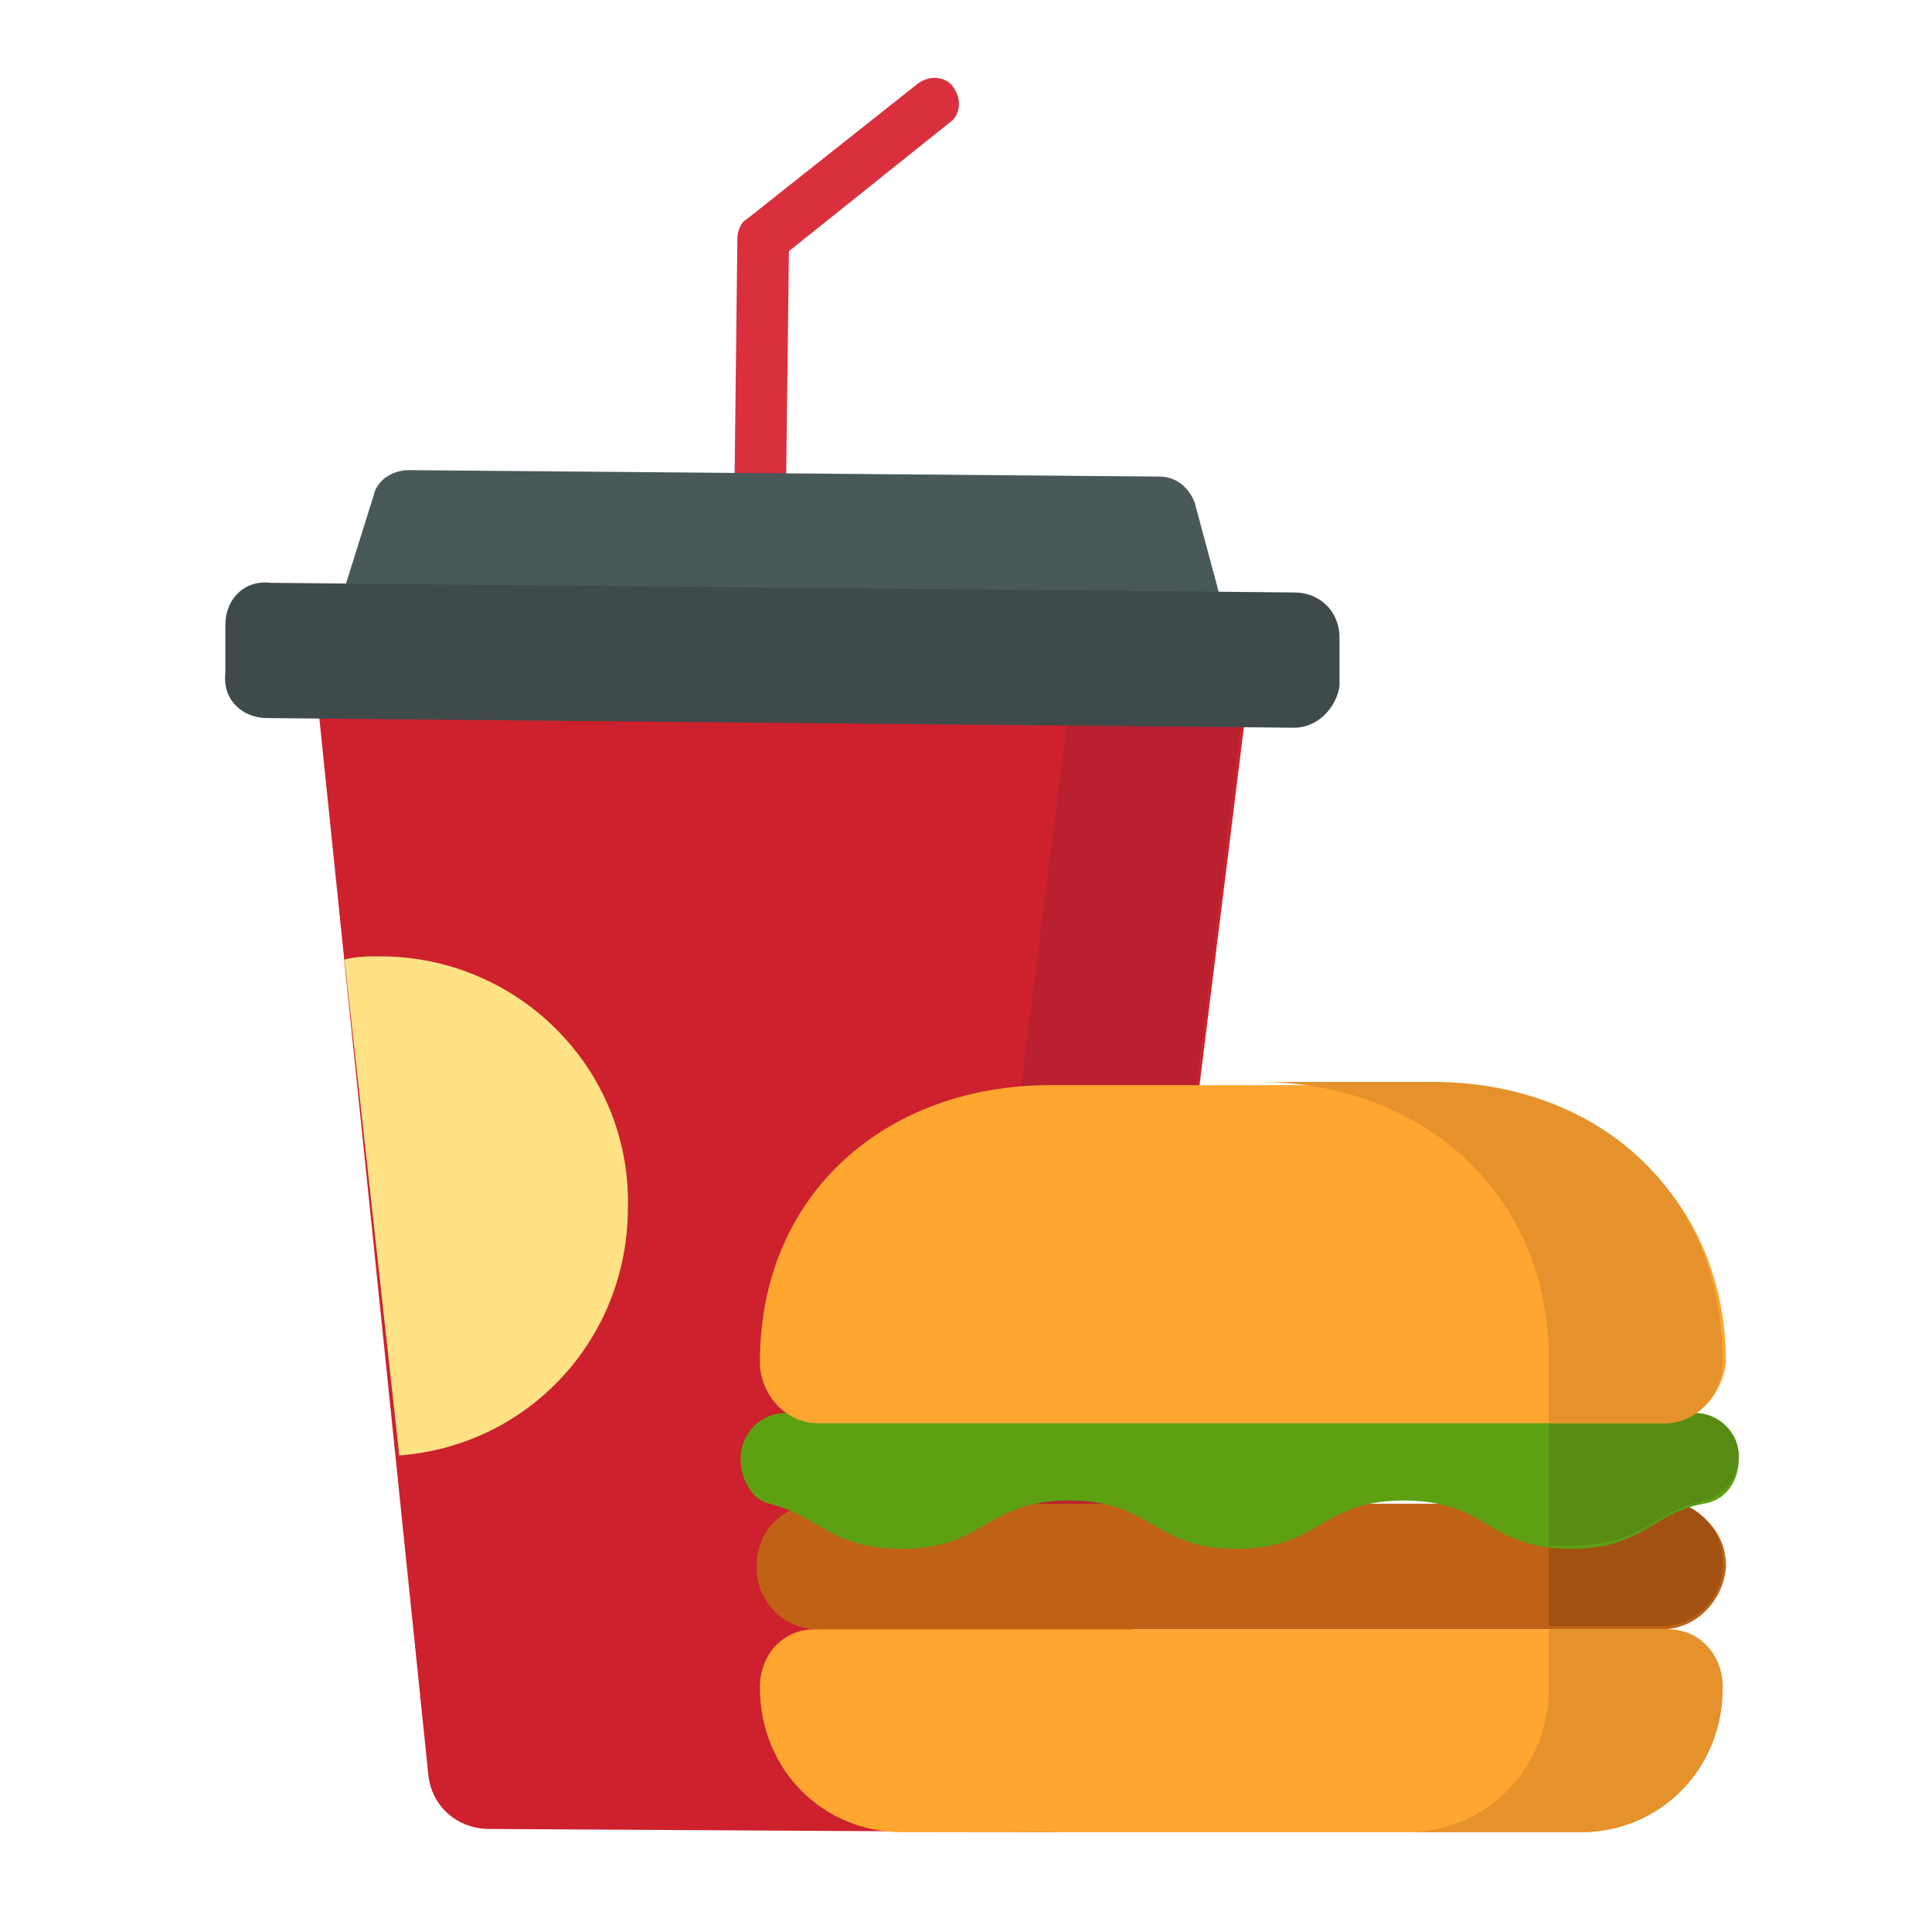
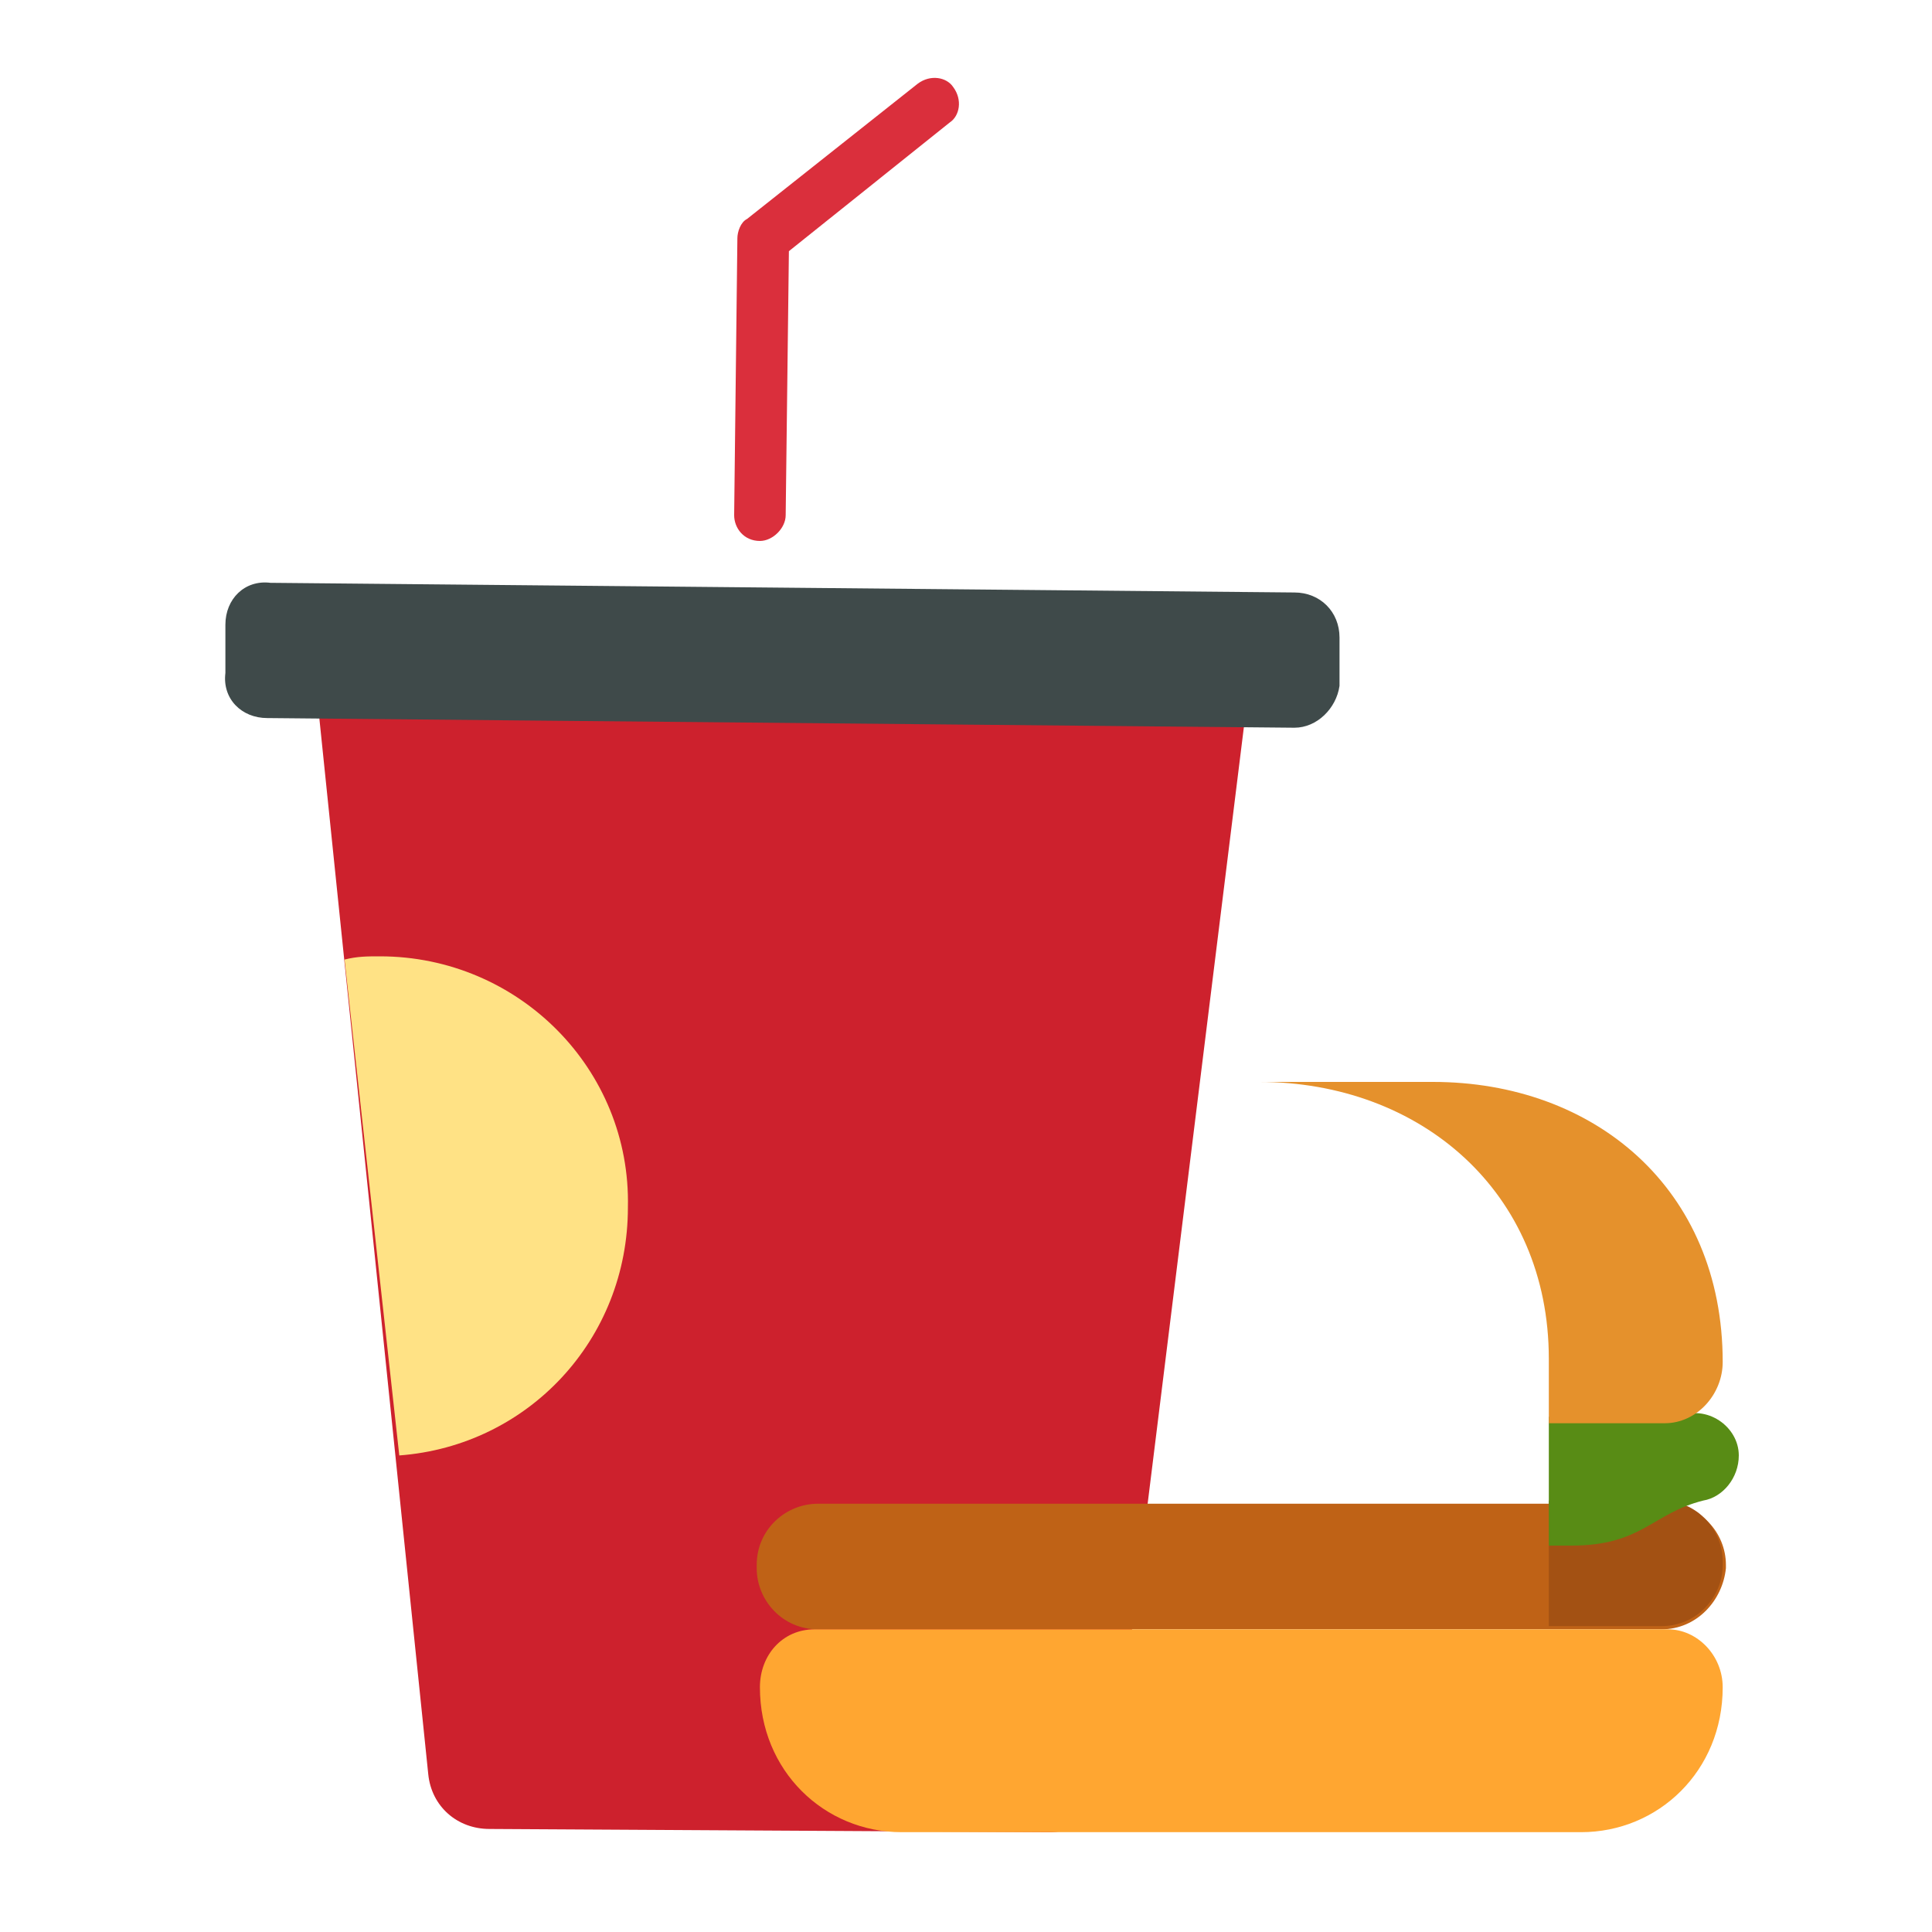
<svg xmlns="http://www.w3.org/2000/svg" version="1.1" id="Layer_1" x="0px" y="0px" width="60px" height="60px" viewBox="0 0 60 60" style="enable-background:new 0 0 60 60;" xml:space="preserve">
  <style type="text/css">
	.st0{fill:#DA2F3C;}
	.st1{fill:#495959;}
	.st2{fill:#CD212D;}
	.st3{fill:#BA202F;}
	.st4{fill:#3F4A4A;}
	.st5{fill:#FFE285;}
	.st6{fill:#BF6216;}
	.st7{fill:#A35113;}
	.st8{fill:#5DA113;}
	.st9{fill:#588C15;}
	.st10{fill:#FFA631;}
	.st11{fill:#E5912C;}
</style>
  <g>
    <path class="st0" d="M23.6,16.8L23.6,16.8c-0.5,0-0.8-0.4-0.8-0.8l0.1-8.6c0-0.2,0.1-0.5,0.3-0.6l5.3-4.2c0.4-0.3,0.9-0.2,1.1,0.1   c0,0,0,0,0,0c0.3,0.4,0.2,0.9-0.1,1.1c0,0,0,0,0,0l-5,4L24.4,16C24.4,16.4,24,16.8,23.6,16.8L23.6,16.8z" />
-     <path class="st1" d="M38.5,20.8L10,20.5l1.6-5.1c0.1-0.5,0.6-0.8,1.1-0.8L36,14.8c0.5,0,0.9,0.3,1.1,0.8L38.5,20.8z" />
    <path class="st2" d="M32.6,56.9l-17.4-0.1c-1,0-1.8-0.7-1.9-1.7L9.7,20.2l29.2,0.2l-4.3,34.7C34.4,56.1,33.6,56.9,32.6,56.9z" />
-     <path class="st3" d="M33.4,20.4L29,55.2c-0.1,0.8-0.7,1.4-1.5,1.6l5.1,0c1,0,1.8-0.7,1.9-1.7l4.3-34.7L33.4,20.4z" />
    <path class="st4" d="M40.2,22.6L8.3,22.3c-0.8,0-1.4-0.6-1.3-1.4l0-1.5c0-0.8,0.6-1.4,1.4-1.3l31.8,0.3c0.8,0,1.4,0.6,1.4,1.4   l0,1.5C41.5,22,40.9,22.6,40.2,22.6L40.2,22.6z" />
-     <path class="st5" d="M11.8,29.7c-0.4,0-0.7,0-1.1,0.1l1.7,15.4c4-0.3,7.1-3.6,7.1-7.7C19.6,33.2,16.1,29.7,11.8,29.7L11.8,29.7z" />
+     <path class="st5" d="M11.8,29.7c-0.4,0-0.7,0-1.1,0.1l1.7,15.4c4-0.3,7.1-3.6,7.1-7.7C19.6,33.2,16.1,29.7,11.8,29.7z" />
    <path class="st6" d="M51.6,50.6H25.4c-1.1,0-1.9-0.9-1.9-1.9v-0.1c0-1.1,0.9-1.9,1.9-1.9h26.3c1.1,0,1.9,0.9,1.9,1.9v0.1   C53.5,49.7,52.7,50.6,51.6,50.6z" />
    <path class="st7" d="M51.6,46.6h-3.5v3.9h3.5c1.1,0,1.9-0.9,1.9-1.9v-0.1C53.5,47.5,52.7,46.6,51.6,46.6z" />
-     <path class="st8" d="M54,45.3c0,0.7-0.4,1.3-1.1,1.4c-1.6,0.3-1.9,1.4-4.1,1.4c-2.6,0-2.6-1.5-5.2-1.5c-2.6,0-2.6,1.5-5.2,1.5   c-2.6,0-2.6-1.5-5.2-1.5c-2.6,0-2.6,1.5-5.2,1.5c-2.2,0-2.5-1-4.1-1.4C23.4,46.6,23,46,23,45.3c0-1,1-1.7,1.9-1.3h27.3   C53,43.6,54,44.3,54,45.3L54,45.3z" />
    <path class="st9" d="M52.1,44h-4v4c0.2,0,0.5,0,0.7,0c2.2,0,2.5-1,4.1-1.4c0.6-0.1,1.1-0.7,1.1-1.4C54,44.3,53,43.6,52.1,44   L52.1,44z" />
-     <path class="st10" d="M51.7,44.2H25.4c-1,0-1.8-0.9-1.8-1.9v0c0-5.3,4-8.6,9-8.6h12c5,0,9,3.4,9,8.6v0   C53.5,43.3,52.7,44.2,51.7,44.2z" />
    <path class="st11" d="M44.5,33.6h-5.4c5,0,9,3.4,9,8.6v2h3.6c1,0,1.8-0.9,1.8-1.9v0C53.5,36.9,49.5,33.6,44.5,33.6L44.5,33.6z" />
    <path class="st10" d="M23.6,52.4L23.6,52.4c0,2.6,2,4.5,4.4,4.5h21.1c2.4,0,4.4-1.9,4.4-4.5v0c0-1-0.8-1.8-1.7-1.8H25.3   C24.3,50.6,23.6,51.4,23.6,52.4L23.6,52.4z" />
-     <path class="st11" d="M51.8,50.6h-3.7v1.8c0,2.6-2,4.5-4.4,4.5h5.4c2.4,0,4.4-1.9,4.4-4.5v0C53.5,51.4,52.8,50.6,51.8,50.6z" />
  </g>
</svg>